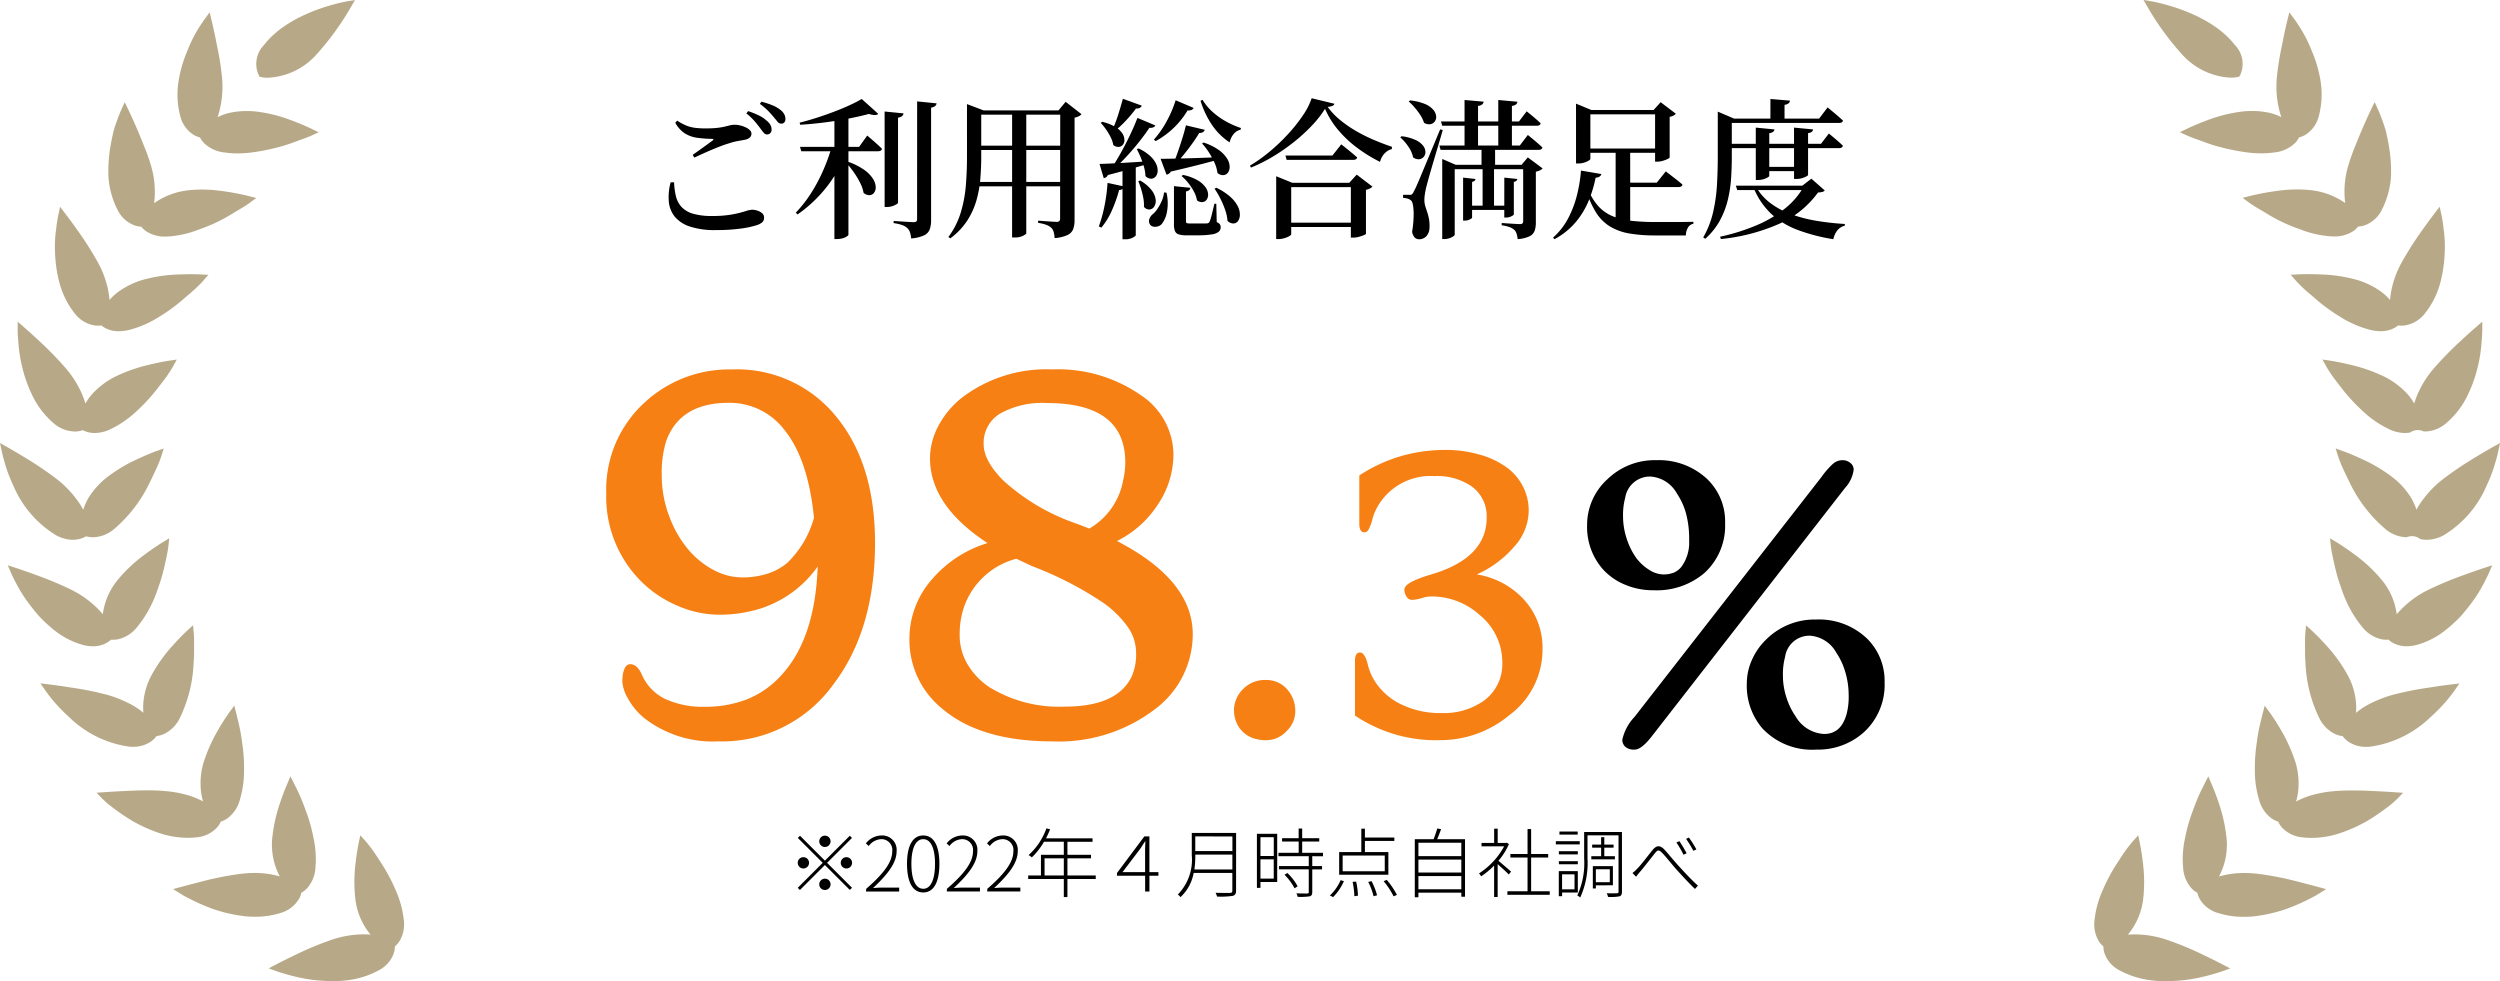
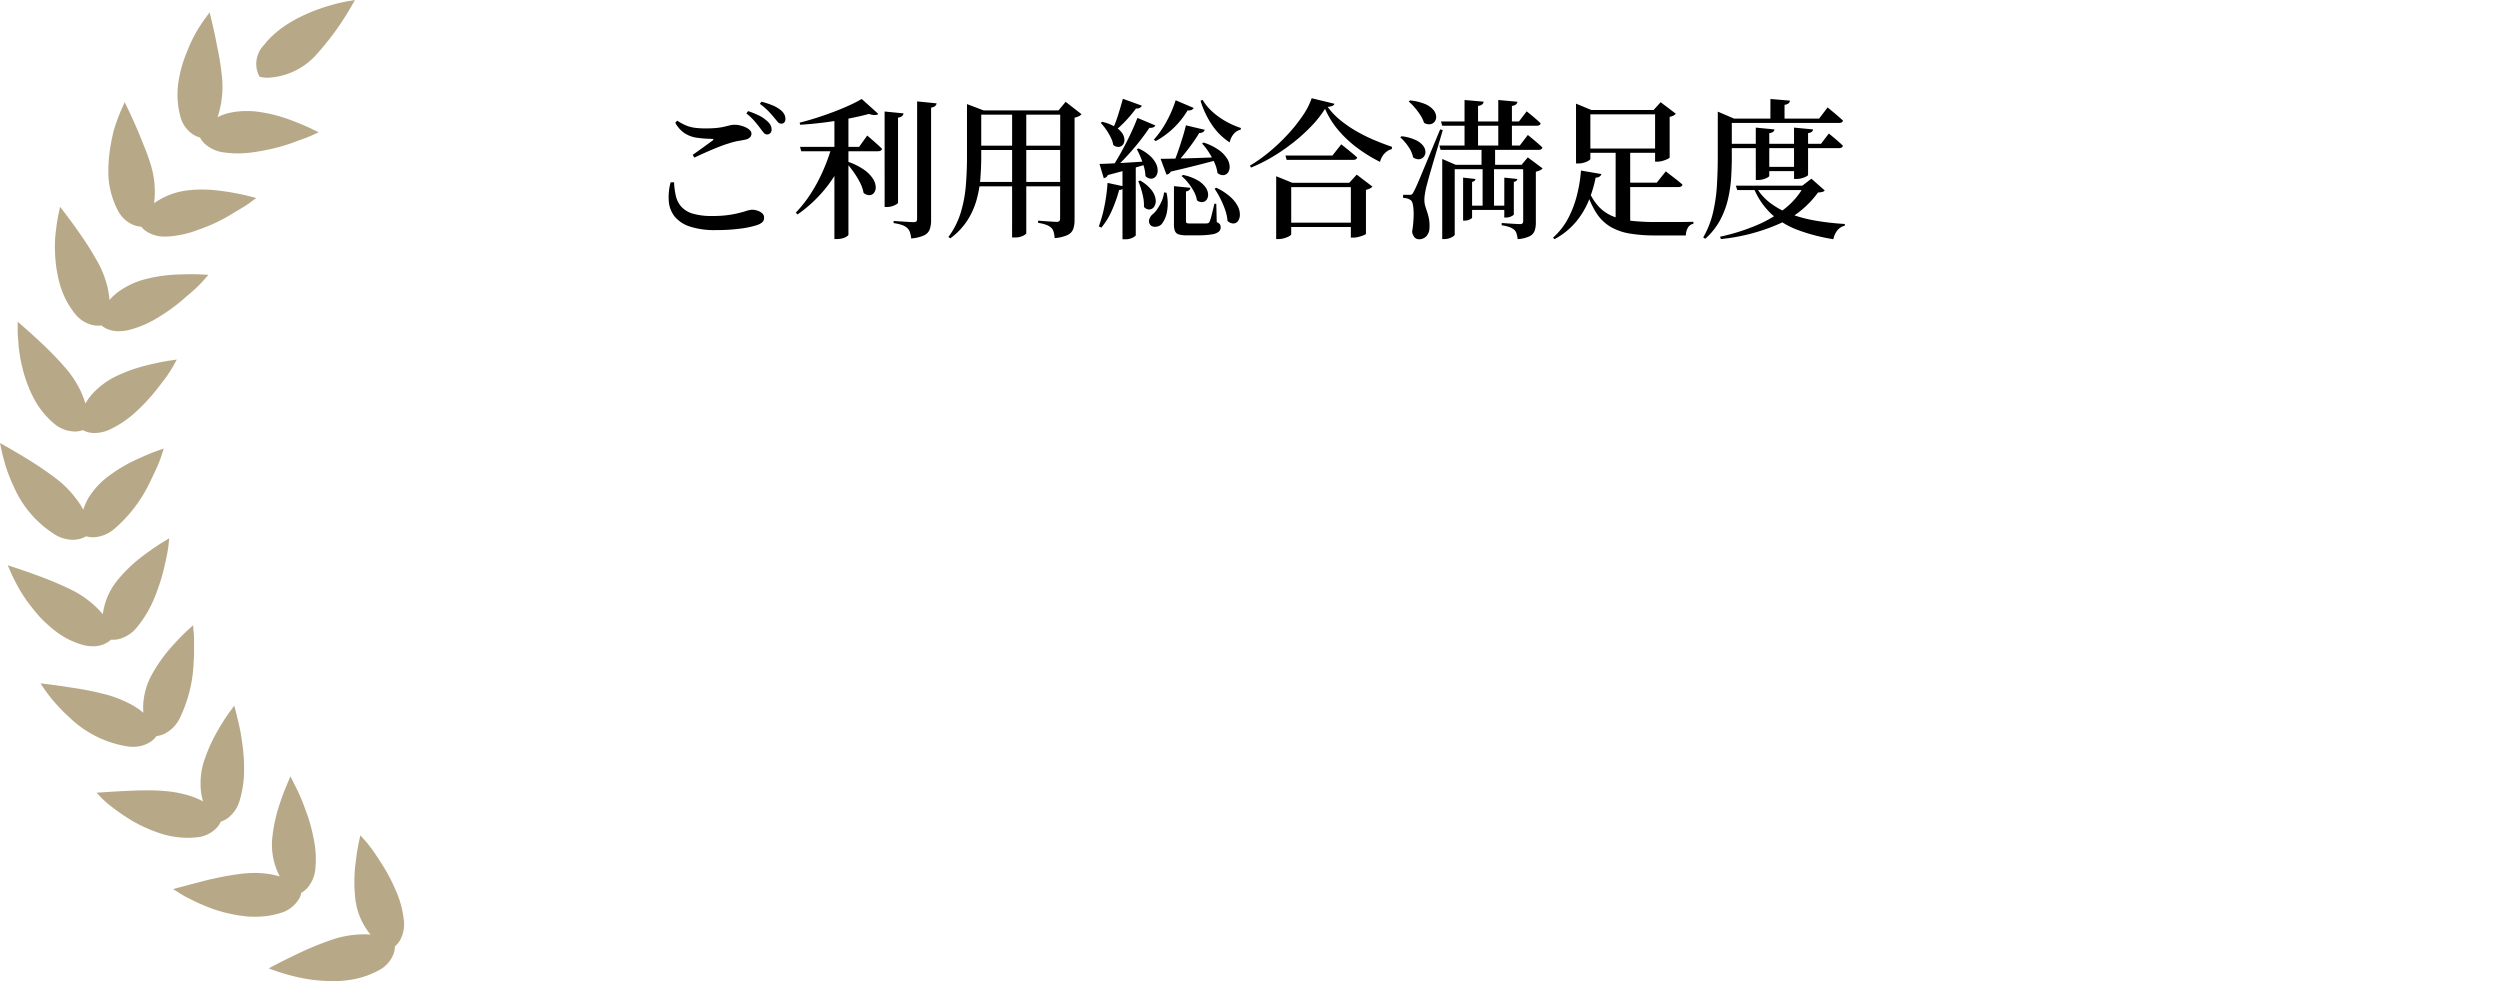
<svg xmlns="http://www.w3.org/2000/svg" width="265" height="104" viewBox="0 0 265 104">
  <g id="グループ_7822" data-name="グループ 7822" transform="translate(-681 -678)">
    <path id="パス_2806" data-name="パス 2806" d="M-50.711-9.748a.488.488,0,0,1-.352-.2q-.16-.191-.375-.486-.231-.312-.567-.71a6.258,6.258,0,0,0-.88-.832l.183-.247a8.681,8.681,0,0,1,1.159.47,3.455,3.455,0,0,1,.839.569,1.512,1.512,0,0,1,.391.471.978.978,0,0,1,.1.464.49.49,0,0,1-.137.362A.491.491,0,0,1-50.711-9.748ZM-56.144.389A8.347,8.347,0,0,1-58.866.016a3.486,3.486,0,0,1-1.606-1.047,2.942,2.942,0,0,1-.634-1.6,5.961,5.961,0,0,1,.192-2.04l.366-.008a7.507,7.507,0,0,0,.194,1.469,2.591,2.591,0,0,0,.582,1.131,2.659,2.659,0,0,0,1.2.722,6.881,6.881,0,0,0,2.051.251,11.451,11.451,0,0,0,2.156-.168A12.167,12.167,0,0,0-53-1.606a2.724,2.724,0,0,1,.721-.164,1.848,1.848,0,0,1,.553.093,1.409,1.409,0,0,1,.506.275.579.579,0,0,1,.211.457.666.666,0,0,1-.165.484,1.678,1.678,0,0,1-.616.331A9.752,9.752,0,0,1-53.52.234,19.3,19.3,0,0,1-56.144.389Zm-2.432-7.973q.525-.367,1.123-.8t.988-.72q.215-.168-.072-.176A12.366,12.366,0,0,1-58.131-9.4a3.272,3.272,0,0,1-1.291-.471,3.15,3.15,0,0,1-1-1.118l.207-.222a5.676,5.676,0,0,0,.948.514,3.7,3.7,0,0,0,.922.244,8.666,8.666,0,0,0,1.124.064,11.207,11.207,0,0,0,1.243-.056,6.486,6.486,0,0,0,.81-.137q.321-.08.562-.137a2.214,2.214,0,0,1,.506-.056,2.451,2.451,0,0,1,.563.073,3.02,3.02,0,0,1,.576.2,1.527,1.527,0,0,1,.443.3.51.51,0,0,1,.173.359q0,.517-.717.662l-.778.14a6.421,6.421,0,0,0-.934.25q-.442.128-1.046.367t-1.266.53q-.661.292-1.312.6Zm9.379-3.309a.484.484,0,0,1-.381-.2q-.164-.2-.412-.5-.239-.288-.555-.621a7.25,7.25,0,0,0-.909-.775l.167-.231a8.463,8.463,0,0,1,1.155.378,3.477,3.477,0,0,1,.818.46,1.537,1.537,0,0,1,.44.483,1.082,1.082,0,0,1,.128.509.535.535,0,0,1-.117.366A.422.422,0,0,1-49.2-10.893Zm2,2.462h6.263l.86-1.2.161.137q.161.137.406.35t.514.455q.269.241.486.466-.064.256-.432.256h-8.129Zm6.541-5.077,1.759,1.582a.562.562,0,0,1-.374.12,1.729,1.729,0,0,1-.615-.12q-.9.247-2.109.485t-2.549.413q-1.336.175-2.639.253L-47.237-11q.878-.217,1.813-.518t1.825-.638q.891-.337,1.654-.69A14.492,14.492,0,0,0-40.655-13.508Zm-3.183,5.077h1.624v.256a13.267,13.267,0,0,1-2.048,3.851,14.347,14.347,0,0,1-3.2,3.056l-.183-.191a13.275,13.275,0,0,0,1.62-2.069,17.353,17.353,0,0,0,1.284-2.41A19.77,19.77,0,0,0-43.838-8.431Zm1.7,1.566a6.975,6.975,0,0,1,1.711.846,3.512,3.512,0,0,1,.939.933,1.808,1.808,0,0,1,.313.862.992.992,0,0,1-.161.641.623.623,0,0,1-.477.272.956.956,0,0,1-.645-.243,3.968,3.968,0,0,0-.391-1.116,8.916,8.916,0,0,0-.686-1.123,10.2,10.2,0,0,0-.771-.96Zm.073-5.2V.888q0,.048-.153.161a1.52,1.52,0,0,1-.428.2,2.109,2.109,0,0,1-.647.089h-.259V-11.619Zm3.835-.116,2.006.2a.491.491,0,0,1-.152.284.761.761,0,0,1-.432.164v9.014q0,.072-.178.181a2.05,2.05,0,0,1-.44.193,1.743,1.743,0,0,1-.537.085h-.266Zm3.448-1.072,2.063.209a.463.463,0,0,1-.16.288.8.8,0,0,1-.424.16V-.659a2.961,2.961,0,0,1-.137.951,1.157,1.157,0,0,1-.584.644,3.9,3.9,0,0,1-1.389.337,3.3,3.3,0,0,0-.124-.63A1.1,1.1,0,0,0-35.81.192a1.583,1.583,0,0,0-.528-.323,4.409,4.409,0,0,0-.937-.218V-.58L-37-.56q.272.02.652.044l.716.044q.336.02.464.02a.449.449,0,0,0,.3-.076.335.335,0,0,0,.08-.251Zm5.284.955v-.668l1.761.668h-.25v4.905q0,1.1-.088,2.257a12.142,12.142,0,0,1-.4,2.3,8.086,8.086,0,0,1-.976,2.188,7.282,7.282,0,0,1-1.812,1.912l-.207-.143a8.438,8.438,0,0,0,1.314-2.6,13.74,13.74,0,0,0,.539-2.885q.119-1.5.119-3.016Zm.841,3.736h9.616V-8.1h-9.616Zm0-3.736h9.725v.456h-9.725Zm-.07,7.585h9.686v.464h-9.686Zm9.113-7.585H-19.8l.758-.91,1.681,1.312a.864.864,0,0,1-.276.212,1.717,1.717,0,0,1-.459.156V-.675a2.855,2.855,0,0,1-.137.935A1.16,1.16,0,0,1-18.816.9a3.938,3.938,0,0,1-1.393.338,3,3,0,0,0-.1-.638A1.021,1.021,0,0,0-20.56.151a1.57,1.57,0,0,0-.5-.306,4.026,4.026,0,0,0-.9-.218V-.612l.252.02q.252.02.6.044l.667.044q.316.02.435.02a.389.389,0,0,0,.3-.088.394.394,0,0,0,.076-.263Zm-5.1.082h1.5V.727q0,.08-.327.262a1.912,1.912,0,0,1-.917.181h-.259ZM-7.38-13.372l1.909.814a.478.478,0,0,1-.22.208.731.731,0,0,1-.42.048A8.889,8.889,0,0,1-7.66-10.376,8.774,8.774,0,0,1-9.5-9.043l-.191-.16A9.853,9.853,0,0,0-8.4-11.024,12.427,12.427,0,0,0-7.38-13.372Zm1.087,2.656,2,.476a.445.445,0,0,1-.18.236.706.706,0,0,1-.412.1q-.281.479-.683,1.046T-6.429-7.72q-.458.571-.908,1.058h-.286q.247-.575.494-1.291t.47-1.435Q-6.436-10.108-6.292-10.716ZM-8.978-7.167q.553,0,1.514-.019t2.174-.059q1.213-.039,2.5-.095l.016.239q-.878.242-2.133.564T-7.9-5.812a.535.535,0,0,1-.192.22.836.836,0,0,1-.257.108Zm4.563-1.724A6.01,6.01,0,0,1-2.806-8.1a3.255,3.255,0,0,1,.87.9,1.721,1.721,0,0,1,.279.846,1.028,1.028,0,0,1-.171.638.663.663,0,0,1-.476.28.9.9,0,0,1-.645-.23,3.8,3.8,0,0,0-.319-1.1,8.053,8.053,0,0,0-.6-1.1,6.7,6.7,0,0,0-.714-.925Zm-.116-4.53a5.5,5.5,0,0,0,1.071,1.288,7.79,7.79,0,0,0,1.44,1.02,8.729,8.729,0,0,0,1.556.681l-.024.176a1.355,1.355,0,0,0-.73.441,2.1,2.1,0,0,0-.439.91A6.67,6.67,0,0,1-3.5-10.715a9.656,9.656,0,0,1-1.242-2.6Zm-3.03,9.153,1.747.176q-.048.313-.472.385V-.554a.223.223,0,0,0,.068.192.769.769,0,0,0,.354.048h1.49q.234,0,.33-.008A.3.3,0,0,0-3.78-.514a4.11,4.11,0,0,0,.221-.711q.133-.535.286-1.176h.2L-3.026-.45a.7.7,0,0,1,.338.234.6.6,0,0,1,.08.323.6.6,0,0,1-.2.448,1.459,1.459,0,0,1-.721.287,8.588,8.588,0,0,1-1.479.1H-6.2a2.7,2.7,0,0,1-.867-.1A.618.618,0,0,1-7.461.475a1.924,1.924,0,0,1-.1-.689ZM-8.615-3.6l.263.024A4.979,4.979,0,0,1-8.3-1.551,2.949,2.949,0,0,1-8.843-.27a.837.837,0,0,1-.414.264.979.979,0,0,1-.5.026.557.557,0,0,1-.37-.264.676.676,0,0,1-.028-.58,1.137,1.137,0,0,1,.383-.5,2.821,2.821,0,0,0,.48-.57,5.212,5.212,0,0,0,.444-.821A2.865,2.865,0,0,0-8.615-3.6Zm5.543-.5a6.164,6.164,0,0,1,1.5.979,3.442,3.442,0,0,1,.785,1,1.921,1.921,0,0,1,.214.9,1.133,1.133,0,0,1-.2.653.616.616,0,0,1-.488.256.9.9,0,0,1-.624-.278,4.511,4.511,0,0,0-.254-1.179,9.637,9.637,0,0,0-.513-1.2A9.924,9.924,0,0,0-3.255-4Zm-9.943-2.167,1.406-.105V.937q0,.072-.311.249a1.726,1.726,0,0,1-.852.177h-.243Zm.042-7.261,2,.725a.462.462,0,0,1-.2.232.722.722,0,0,1-.412.072,13.958,13.958,0,0,1-1.1,1.317,10.3,10.3,0,0,1-1.18,1.085l-.224-.128a13.52,13.52,0,0,0,.585-1.516Q-13.213-12.652-12.974-13.532Zm1.543,2.026,1.9.8a.459.459,0,0,1-.22.2.734.734,0,0,1-.412.044q-.425.648-1.043,1.433T-12.53-7.471a19.619,19.619,0,0,1-1.446,1.428h-.294q.528-.769,1.064-1.73t1-1.938Q-11.742-10.689-11.431-11.505Zm-4.021,4.878q.464-.008,1.281-.048t1.838-.1q1.021-.064,2.1-.135l.016.239q-.743.234-1.827.54t-2.533.686a.464.464,0,0,1-.18.232.855.855,0,0,1-.245.1Zm.287-4.464a4.954,4.954,0,0,1,1.393.548,2.242,2.242,0,0,1,.738.681,1.324,1.324,0,0,1,.223.678.784.784,0,0,1-.167.526.619.619,0,0,1-.44.228.855.855,0,0,1-.576-.2,2.858,2.858,0,0,0-.279-.83,6.789,6.789,0,0,0-.49-.825,5.532,5.532,0,0,0-.562-.694Zm3.858,2.824a4.694,4.694,0,0,1,1.266.84,2.648,2.648,0,0,1,.622.87,1.536,1.536,0,0,1,.123.766.9.9,0,0,1-.243.542.623.623,0,0,1-.476.188.9.9,0,0,1-.568-.275,4.177,4.177,0,0,0-.159-.985,8.715,8.715,0,0,0-.346-1,8.867,8.867,0,0,0-.41-.865Zm.162,3.4A4.078,4.078,0,0,1-9.924-3.833,2.025,2.025,0,0,1-9.5-2.85a1.135,1.135,0,0,1-.146.736.659.659,0,0,1-.488.32.738.738,0,0,1-.608-.278,3.965,3.965,0,0,0-.067-.943,8.511,8.511,0,0,0-.234-.95,8.157,8.157,0,0,0-.3-.83Zm-3.454.251,1.779.385a.412.412,0,0,1-.168.252.72.72,0,0,1-.384.116,14.757,14.757,0,0,1-.787,2.206A7.451,7.451,0,0,1-15.26.13l-.264-.136a14.2,14.2,0,0,0,.595-2.141A18.012,18.012,0,0,0-14.6-4.616Zm8-.844A5.23,5.23,0,0,1-5.071-4.9a2.691,2.691,0,0,1,.842.729,1.436,1.436,0,0,1,.287.734.921.921,0,0,1-.139.582.626.626,0,0,1-.44.277.818.818,0,0,1-.6-.19A3.01,3.01,0,0,0-5.448-3.7a5.678,5.678,0,0,0-.6-.909,4.987,4.987,0,0,0-.706-.729Zm9.875.831v-.694l1.7.694h7.285v.464H4.868v5q0,.073-.2.19a2.438,2.438,0,0,1-.51.214,2.151,2.151,0,0,1-.643.1H3.275Zm7.915,0h-.168l.79-.863L13.479-4.22a.888.888,0,0,1-.256.192,1.619,1.619,0,0,1-.432.152V.785q0,.048-.23.145a4.058,4.058,0,0,1-.538.177,2.273,2.273,0,0,1-.574.081H11.19ZM3.857-.4h8.395V.065H3.857Zm.4-7.116H9.239L10.173-8.7l.169.133q.169.133.435.346t.555.455q.29.241.531.458-.064.256-.441.256H4.385Zm4.2-4.954a11.475,11.475,0,0,1-1.413,1.8,18.311,18.311,0,0,1-1.9,1.732,20.418,20.418,0,0,1-2.2,1.527A17.371,17.371,0,0,1,.6-6.232l-.1-.215A15.725,15.725,0,0,0,2.558-7.909a19.957,19.957,0,0,0,1.95-1.849,16.916,16.916,0,0,0,1.581-1.981,7.532,7.532,0,0,0,.949-1.848L9.455-13a.375.375,0,0,1-.213.221,1.644,1.644,0,0,1-.51.108,7.421,7.421,0,0,0,1.3,1.373,12.5,12.5,0,0,0,1.665,1.159,16.834,16.834,0,0,0,1.887.95q.983.42,1.965.753l-.015.24a1.479,1.479,0,0,0-.594.3,1.862,1.862,0,0,0-.427.494,1.958,1.958,0,0,0-.229.562A15.711,15.711,0,0,1,11.889-8.31,12.073,12.073,0,0,1,9.865-10.2,9.065,9.065,0,0,1,8.453-12.469ZM17.42-3.346a.471.471,0,0,0,.229-.044.742.742,0,0,0,.2-.284q.088-.168.168-.328t.228-.5q.148-.336.424-1l.755-1.815q.479-1.151,1.231-2.966l.279.064q-.159.56-.37,1.267T20.132-7.5q-.219.739-.417,1.418t-.338,1.191q-.139.512-.2.752-.087.369-.143.745a3.89,3.89,0,0,0-.048.673,2.2,2.2,0,0,0,.1.593q.089.288.2.616a5.8,5.8,0,0,1,.186.724,3.923,3.923,0,0,1,.053.917,1.341,1.341,0,0,1-.323.9,1.044,1.044,0,0,1-.806.333.621.621,0,0,1-.447-.2,1.074,1.074,0,0,1-.263-.613,11.636,11.636,0,0,0,.157-1.55,6.616,6.616,0,0,0-.056-1.195q-.076-.477-.26-.589a1.034,1.034,0,0,0-.352-.172,2.259,2.259,0,0,0-.448-.068v-.327h.7Zm.044-10.008a5.474,5.474,0,0,1,1.59.38,2.307,2.307,0,0,1,.878.614,1.258,1.258,0,0,1,.3.675.8.8,0,0,1-.147.563.737.737,0,0,1-.472.289.993.993,0,0,1-.669-.154,3.173,3.173,0,0,0-.391-.818,7.513,7.513,0,0,0-.594-.794,5.805,5.805,0,0,0-.634-.642Zm-.9,3.795a4.766,4.766,0,0,1,1.489.4,2.148,2.148,0,0,1,.8.607,1.118,1.118,0,0,1,.242.647.781.781,0,0,1-.184.534.725.725,0,0,1-.481.252.95.95,0,0,1-.641-.2,3.067,3.067,0,0,0-.516-1.156,5.094,5.094,0,0,0-.844-.964Zm4.183-1.568h8.264L29.83-12.2l.257.209q.257.209.6.5t.626.566q-.064.256-.432.256H20.875Zm-.17,2.551H29.1l.852-1.118.157.129.4.33q.241.2.506.43t.482.438q-.064.256-.432.256H20.7ZM23.653-2.2h4.115v.456H23.653Zm-.411-11.2,2.022.177a.435.435,0,0,1-.148.288.817.817,0,0,1-.444.16v4.505h-1.43Zm3.575,0,2.03.185a.429.429,0,0,1-.148.28.8.8,0,0,1-.436.16v4.505H26.818Zm2.638,6.864h-.168l.661-.781,1.568,1.167a.784.784,0,0,1-.268.2A1.641,1.641,0,0,1,30.8-5.8V-.391a2.594,2.594,0,0,1-.125.845,1.076,1.076,0,0,1-.536.587,3.405,3.405,0,0,1-1.264.305,3.532,3.532,0,0,0-.116-.569.933.933,0,0,0-.245-.415A1.684,1.684,0,0,0,28.03.081a3.968,3.968,0,0,0-.85-.2V-.36l.253.016.6.04q.345.024.653.04t.429.016a.372.372,0,0,0,.272-.076.347.347,0,0,0,.072-.244ZM23.089-5.172l1.316.144a.345.345,0,0,1-.1.188.468.468,0,0,1-.264.116V-.935q0,.08-.253.2a1.166,1.166,0,0,1-.5.12h-.2Zm4.368,0,1.381.144a.331.331,0,0,1-.1.192.5.5,0,0,1-.272.112v3.439q0,.088-.27.217a1.254,1.254,0,0,1-.543.128h-.2Zm-6.58-1.358v-.62l1.428.62h7.567v.464H22.2V.88q0,.065-.166.178a1.717,1.717,0,0,1-.416.2,1.651,1.651,0,0,1-.533.085h-.209Zm4.164-1.918H26.48v2.182l-.275.016.161.016v4.246h-1.21V-6.233l.169-.016-.283-.016Zm10.017-3.889v-.677l1.633.677h7.545v.456H36.579v4.726q0,.073-.194.19a2.175,2.175,0,0,1-.485.206,2.065,2.065,0,0,1-.607.089h-.234Zm4.2,4.078H40.8V-.013l-1.544-.42Zm.768,3.624h3.589l.958-1.2.177.137.455.35q.278.213.584.454t.555.466q-.056.256-.448.256H40.024Zm-3.66.755a5.849,5.849,0,0,0,1.087,1.767,4.278,4.278,0,0,0,1.491,1.033,7.278,7.278,0,0,0,1.991.487,23.4,23.4,0,0,0,2.6.128h1.948q.58,0,1.113-.008L47.5-.489v.207a.855.855,0,0,0-.588.429,1.646,1.646,0,0,0-.209.809H43.439a15.969,15.969,0,0,1-2.684-.2A5.99,5.99,0,0,1,38.725.047a4.6,4.6,0,0,1-1.49-1.437,9.052,9.052,0,0,1-1.069-2.386Zm-.78-2.041,2.16.37a.451.451,0,0,1-.188.264.809.809,0,0,1-.421.12,13.135,13.135,0,0,1-.72,2.405A8.7,8.7,0,0,1,35.048-.48a7.7,7.7,0,0,1-2.275,1.835l-.151-.168A7.227,7.227,0,0,0,34.262-.927a11.152,11.152,0,0,0,.925-2.5A15.615,15.615,0,0,0,35.584-5.92Zm7.853-6.416h-.16l.75-.83,1.61,1.224a.745.745,0,0,1-.24.188,1.427,1.427,0,0,1-.416.14v4.306q0,.056-.222.165a3.162,3.162,0,0,1-.517.194,2.012,2.012,0,0,1-.554.085h-.251ZM35.724-8.258h8.4V-7.8h-8.4ZM54.073-4.32a5.654,5.654,0,0,0,1.526,1.8,8.35,8.35,0,0,0,2.19,1.2,14.752,14.752,0,0,0,2.7.716,27.889,27.889,0,0,0,3.066.345l-.008.184a1.439,1.439,0,0,0-.787.494,2.184,2.184,0,0,0-.423.938A19.686,19.686,0,0,1,58.59.388a8.575,8.575,0,0,1-2.842-1.725,7.8,7.8,0,0,1-1.89-2.824Zm5.174,0h-.2l.958-.74,1.418,1.247a.5.5,0,0,1-.244.156,2.176,2.176,0,0,1-.468.06A10.138,10.138,0,0,1,56.6-.278,20.291,20.291,0,0,1,50.416,1.34l-.088-.247a21.723,21.723,0,0,0,3.833-1.2,12.77,12.77,0,0,0,3.057-1.8A7.856,7.856,0,0,0,59.247-4.32ZM52-4.32h8.313v.464H52.147Zm2.112-6.154,1.982.193a.376.376,0,0,1-.136.248.857.857,0,0,1-.416.152v4.528q0,.064-.182.169A2.012,2.012,0,0,1,54.911-5a2,2,0,0,1-.545.077h-.25Zm4.054,0,2.022.193a.382.382,0,0,1-.132.248.77.77,0,0,1-.4.144v4.424q0,.064-.186.169A2.182,2.182,0,0,1,59-5.112a2.089,2.089,0,0,1-.574.08H58.17ZM54.51-6.315h4.752v.456H54.51ZM51.23-8.76h9.8l.827-1.086.257.209q.257.209.606.51t.63.574q-.064.256-.432.256H51.358Zm4.436-4.748,2.071.176a.435.435,0,0,1-.144.28.78.78,0,0,1-.432.16v1.753h-1.5Zm-4.958,2.083H60.826l.9-1.19.165.137.422.35q.257.213.534.454t.51.458q-.056.248-.432.248H50.707Zm-.623,0v-.742l1.737.742h-.25v4.066q0,1.017-.068,2.158a13.989,13.989,0,0,1-.334,2.3,9.048,9.048,0,0,1-.841,2.236,7.206,7.206,0,0,1-1.573,1.975l-.215-.143a9.759,9.759,0,0,0,1.049-2.681A17.3,17.3,0,0,0,50-4.429q.084-1.489.084-2.921Z" transform="translate(813 702)" />
-     <path id="パス_2809" data-name="パス 2809" d="M-45.612-1.807a7.035,7.035,0,0,1-1.831-2.161,4.262,4.262,0,0,1-.586-1.7,5.337,5.337,0,0,1,.049-.842,2.617,2.617,0,0,1,.146-.525q.22-.562.635-.562.732,0,1.221,1.074a5.11,5.11,0,0,0,2.515,2.625,9.587,9.587,0,0,0,4.163.818,12.189,12.189,0,0,0,4.48-.793,9.82,9.82,0,0,0,3.662-2.576q3.564-3.882,3.833-11.5a11.856,11.856,0,0,1-7.007,4.712,14.139,14.139,0,0,1-3.552.391,10.975,10.975,0,0,1-4.285-.94,12.182,12.182,0,0,1-3.906-2.625,12.645,12.645,0,0,1-3.662-9.253A12.507,12.507,0,0,1-45.709-35.3a13.215,13.215,0,0,1,9.3-3.54A13.525,13.525,0,0,1-25.3-33.765q4.053,5,4.053,13.306,0,9.229-4.443,15.039A14.512,14.512,0,0,1-37.848.586,11.834,11.834,0,0,1-45.612-1.807ZM-41-19.7a9.087,9.087,0,0,0,2.722,2.161,6.489,6.489,0,0,0,2.942.745,8.658,8.658,0,0,0,2.673-.391,6.275,6.275,0,0,0,2.136-1.172,10.54,10.54,0,0,0,2.808-4.761q-.61-6.177-3.125-9.3A7.284,7.284,0,0,0-36.774-35.3q-5.1,0-6.592,4a11.178,11.178,0,0,0-.488,3.662,12.162,12.162,0,0,0,.806,4.395A11.843,11.843,0,0,0-41-19.7Zm45.4-.952q8.032,4.15,8.032,9.888a9.917,9.917,0,0,1-4,7.935A16.784,16.784,0,0,1-2.435.586q-7.617,0-11.694-3.467A9.37,9.37,0,0,1-17.6-10.327a9.506,9.506,0,0,1,2.441-6.323A12.532,12.532,0,0,1-9.32-20.435q-6.1-3.979-6.1-9.009a7.345,7.345,0,0,1,.854-3.345,9.459,9.459,0,0,1,2.49-3.027,14.753,14.753,0,0,1,9.595-3.027,15.347,15.347,0,0,1,9.448,2.759,7.6,7.6,0,0,1,3.418,6.25,9.574,9.574,0,0,1-1.709,5.4A10.943,10.943,0,0,1,4.4-20.654Zm.879-8.325q0-6.3-8.3-6.3A9.175,9.175,0,0,0-8-34.155a3.614,3.614,0,0,0-1.733,3.223q0,1.782,2.1,3.882A22.254,22.254,0,0,0,.2-22.461l1.27.488A7.451,7.451,0,0,0,5.06-27.124,8.461,8.461,0,0,0,5.28-28.979ZM-11.81-13.672a8.979,8.979,0,0,0-.464,2.991,6,6,0,0,0,.83,3.088A7.535,7.535,0,0,0-9.149-5.176,14.107,14.107,0,0,0-1.117-3.1Q4.3-3.1,5.89-6.152a5.7,5.7,0,0,0,.537-2.612,4.828,4.828,0,0,0-.964-2.893,11.02,11.02,0,0,0-2.527-2.454,36.972,36.972,0,0,0-7.544-3.882l-1.66-.781A8.028,8.028,0,0,0-11.81-13.672ZM17.582-.59a3.015,3.015,0,0,1-.59-1.009,3.424,3.424,0,0,1-.19-1.124,3.091,3.091,0,0,1,.238-1.162,3.116,3.116,0,0,1,.7-1.047,3.188,3.188,0,0,1,2.4-.99,2.93,2.93,0,0,1,2.38,1.085,3.434,3.434,0,0,1,.781,2.247,2.879,2.879,0,0,1-.876,2.038,2.934,2.934,0,0,1-2.1,1.009,4.046,4.046,0,0,1-1.723-.3A3.137,3.137,0,0,1,17.582-.59ZM38.691.457a15.369,15.369,0,0,1-9.064-2.609v-5.77q0-.914.524-.914t.838,1.285a5.836,5.836,0,0,0,1.124,2.295,6.855,6.855,0,0,0,1.876,1.638,9.364,9.364,0,0,0,4.837,1.2,7.31,7.31,0,0,0,4.418-1.276,4.782,4.782,0,0,0,2-4.056,6.456,6.456,0,0,0-2.38-5.046,7.6,7.6,0,0,0-5.142-1.98,3.254,3.254,0,0,0-.819.114,4.976,4.976,0,0,1-1.152.248.732.732,0,0,1-.457-.114.954.954,0,0,1-.238-.286,1.3,1.3,0,0,1-.19-.7q0-.762,2.856-1.6,5.865-1.733,5.865-6.018a3.893,3.893,0,0,0-1.542-3.275,6.389,6.389,0,0,0-3.98-1.124,6.472,6.472,0,0,0-5.637,2.609,5.828,5.828,0,0,0-.933,1.876,4.845,4.845,0,0,1-.448,1.219.507.507,0,0,1-.409.257q-.552,0-.552-.933v-5.1a16.332,16.332,0,0,1,6.532-2.514,17.4,17.4,0,0,1,2.771-.19,12.663,12.663,0,0,1,3.3.457,8.954,8.954,0,0,1,2.875,1.295,5.633,5.633,0,0,1,2.476,4.837,5.742,5.742,0,0,1-1.562,3.694,11.213,11.213,0,0,1-3.942,2.914,8.589,8.589,0,0,1,4.932,2.59,7.523,7.523,0,0,1,2.038,5.351A8.623,8.623,0,0,1,45.985-2.19,11.421,11.421,0,0,1,38.691.457Z" transform="translate(795 756)" fill="#f68014" />
-     <path id="パス_2808" data-name="パス 2808" d="M-10.721.457a1.4,1.4,0,0,1-1-.3,1,1,0,0,1-.314-.743A5.1,5.1,0,0,1-10.74-3.009L9.1-28.469a8.245,8.245,0,0,1,1.181-1.352,1.536,1.536,0,0,1,1-.4,1.281,1.281,0,0,1,.866.3.892.892,0,0,1,.343.7,3.525,3.525,0,0,1-.914,1.942L-8.95-.9Q-10.017.457-10.721.457ZM-8.7-16.434a7.581,7.581,0,0,1-3.161-.638A6.464,6.464,0,0,1-14.13-18.7a6.782,6.782,0,0,1-1.638-4.608,6.547,6.547,0,0,1,2.133-4.875,7.2,7.2,0,0,1,5.2-2.038A7.492,7.492,0,0,1-3.1-28.279a6.224,6.224,0,0,1,1.961,4.742,6.772,6.772,0,0,1-2.171,5.256A7.759,7.759,0,0,1-8.7-16.434ZM-10.588-19.9a5.021,5.021,0,0,0,1.419,1.314,2.868,2.868,0,0,0,1.457.476,3,3,0,0,0,1.133-.19,2.044,2.044,0,0,0,.828-.647,4.331,4.331,0,0,0,.8-2.761A10.408,10.408,0,0,0-5.3-24.642a7.191,7.191,0,0,0-.943-2.038A3.457,3.457,0,0,0-9.1-28.488a2.655,2.655,0,0,0-2.628,2.247,6.982,6.982,0,0,0-.229,1.961,7.534,7.534,0,0,0,.381,2.361A7.48,7.48,0,0,0-10.588-19.9ZM1.162-6.551a6.134,6.134,0,0,1,.562-2.542,6.808,6.808,0,0,1,1.552-2.18A7.275,7.275,0,0,1,8.493-13.33a7.367,7.367,0,0,1,5.332,1.942,6.27,6.27,0,0,1,1.942,4.723A6.809,6.809,0,0,1,13.6-1.409,7.261,7.261,0,0,1,8.531.457,7.2,7.2,0,0,1,2.78-1.828,6.949,6.949,0,0,1,1.162-6.551ZM5.218-9.369A7.149,7.149,0,0,0,4.989-7.4,7.505,7.505,0,0,0,5.37-5.046a7.48,7.48,0,0,0,.99,2.019A3.683,3.683,0,0,0,9.369-1.2q1.771,0,2.361-2.076a7.072,7.072,0,0,0,.229-2.009,8.609,8.609,0,0,0-.352-2.457,7.172,7.172,0,0,0-.943-2.047,3.474,3.474,0,0,0-2.837-1.828A2.609,2.609,0,0,0,5.218-9.369Z" transform="translate(865 757)" />
-     <path id="パス_2807" data-name="パス 2807" d="M-43.96-5.32a.6.6,0,0,0-.6-.6.6.6,0,0,0-.6.6.6.6,0,0,0,.6.6A.6.6,0,0,0-43.96-5.32Zm-3.24-.592-.232.232,2.64,2.64L-47.44-.392l.232.232,2.648-2.648,2.64,2.64.232-.232-2.64-2.64,2.64-2.64-.232-.232-2.64,2.64Zm.36,2.272a.6.6,0,0,0-.6.6.6.6,0,0,0,.6.6.6.6,0,0,0,.6-.6A.6.6,0,0,0-46.84-3.64Zm4.56,1.2a.6.6,0,0,0,.6-.6.6.6,0,0,0-.6-.6.6.6,0,0,0-.6.6A.6.6,0,0,0-42.28-2.44ZM-45.16-.76a.6.6,0,0,0,.6.6.6.6,0,0,0,.6-.6.6.6,0,0,0-.6-.6A.6.6,0,0,0-45.16-.76ZM-40.2,0h3.512V-.416H-38.5c-.3,0-.64.024-.96.048,1.552-1.448,2.5-2.672,2.5-3.9a1.528,1.528,0,0,0-1.616-1.672,2.144,2.144,0,0,0-1.64.84l.3.28a1.737,1.737,0,0,1,1.3-.728,1.146,1.146,0,0,1,1.192,1.3c0,1.056-.784,2.256-2.76,3.96Zm6.064.1c1.056,0,1.712-.992,1.712-3.04,0-2.024-.656-3-1.712-3s-1.72.976-1.72,3C-35.856-.888-35.2.1-34.136.1Zm0-.392c-.76,0-1.256-.88-1.256-2.648,0-1.736.5-2.608,1.256-2.608s1.248.872,1.248,2.608C-32.888-1.168-33.384-.288-34.136-.288Zm2.5.288h3.512V-.416h-1.816c-.3,0-.64.024-.96.048,1.552-1.448,2.5-2.672,2.5-3.9a1.528,1.528,0,0,0-1.616-1.672,2.144,2.144,0,0,0-1.64.84l.3.28a1.737,1.737,0,0,1,1.3-.728,1.146,1.146,0,0,1,1.192,1.3c0,1.056-.784,2.256-2.76,3.96Zm4.28,0h3.512V-.416h-1.816c-.3,0-.64.024-.96.048,1.552-1.448,2.5-2.672,2.5-3.9a1.528,1.528,0,0,0-1.616-1.672,2.144,2.144,0,0,0-1.64.84l.3.28a1.737,1.737,0,0,1,1.3-.728,1.146,1.146,0,0,1,1.192,1.3c0,1.056-.784,2.256-2.76,3.96Zm6.08-1.7V-3.52h2.04V-1.7Zm5.424,0h-3V-3.52h2.5v-.368h-2.5V-5.272h2.664V-5.64H-21.12c.152-.3.3-.624.432-.952l-.392-.1a7,7,0,0,1-1.888,2.832,2.359,2.359,0,0,1,.344.24,7.467,7.467,0,0,0,1.288-1.656h2.1v1.384h-2.424V-1.7h-1.352v.376h3.776V.592h.384v-1.92h3Zm2.84-.352,1.792-2.36c.208-.28.376-.576.6-.9h.032c-.016.376-.032.664-.032.96v2.3Zm3.8,0h-.952V-5.84H-10.7l-2.9,3.88v.288h2.984V0h.456V-1.672h.952Zm3.816-.28a10.362,10.362,0,0,0,.1-1.528v-.048h3.928v1.576Zm4.032-3.5v1.552H-5.3V-5.84Zm.392-.376h-4.7v2.352A5.283,5.283,0,0,1-7.152.32a1.036,1.036,0,0,1,.28.28,4.6,4.6,0,0,0,1.4-2.568h4.1V-.1c0,.184-.064.24-.248.248S-2.432.152-3.152.136a1.814,1.814,0,0,1,.16.4A8.589,8.589,0,0,0-1.336.464c.256-.072.36-.216.36-.56Zm3.992.456v1.992H1.608V-5.76ZM1.608-1.368v-2.04H3.016v2.04ZM3.384-6.12H1.232V-.384h.376v-.624H3.384ZM4.16-1.776A5.925,5.925,0,0,1,5.224-.336l.328-.216A5.817,5.817,0,0,0,4.464-1.96Zm4.08-1.96V-4.1H6.032V-5.3H7.84v-.352H6.032V-6.672H5.656v1.024H3.9V-5.3h1.76v1.2H3.52v.36H6.728V-2.7H3.576v.352H6.728v2.4c0,.112-.032.152-.176.16-.128,0-.584,0-1.136-.016a1.4,1.4,0,0,1,.136.368A6.524,6.524,0,0,0,6.824.512C7.032.448,7.1.32,7.1.056v-2.4H8.136V-2.7H7.1v-1.04Zm6.544,1.592H10.32V-3.816h4.464Zm.384-2.04H12.68V-5.36H15.8v-.36H12.68v-.944H12.3v2.48H9.952v2.408h5.216ZM9.312.592A5.707,5.707,0,0,0,10.456-1.1l-.352-.1A4.93,4.93,0,0,1,8.968.424Zm2.064-1.616A7.987,7.987,0,0,1,11.56.5L11.944.44a7.983,7.983,0,0,0-.192-1.488Zm1.656.008A7.31,7.31,0,0,1,13.6.5l.368-.1a7.059,7.059,0,0,0-.584-1.5Zm1.632-.08A8.1,8.1,0,0,1,15.72.512L16.072.36A8.3,8.3,0,0,0,15-1.232Zm3.688.856v-1.4H22.9v1.4ZM22.9-3.384v1.376H18.352V-3.384Zm0-1.784v1.416H18.352V-5.168Zm-2.56-.376c.136-.312.288-.712.416-1.064l-.408-.072c-.088.32-.248.784-.384,1.136H17.968V.608h.384V.12H22.9V.552h.392v-6.1Zm7.832,3.432c-.208-.184-.992-.864-1.336-1.144a7.215,7.215,0,0,0,1.112-1.768l-.232-.152-.072.024h-.888V-6.664h-.376v1.512H25.04v.36h2.4A7.824,7.824,0,0,1,24.776-1.92,1.557,1.557,0,0,1,25-1.608a8.34,8.34,0,0,0,1.376-1.144V.584h.376V-2.9c.384.336.96.864,1.184,1.1ZM30.3-.024V-3.6h1.808v-.376H30.3v-2.64H29.92v2.64H28.1V-3.6H29.92V-.024H27.784V.352h4.488V-.024ZM35.232-6.36H33.3v.328h1.936Zm.224,1.024H32.92v.344h2.536Zm-.208,1.064H33.24v.336h2.008ZM33.24-2.888h2.008v-.328H33.24ZM34.9-1.824V-.232h-1.32V-1.824ZM35.248.112V-2.16H33.232V.5h.352V.112ZM36.68-3.744v.336h2.5v-.336H38.056v-.9h.984v-.328h-.984v-.784H37.72v.784h-.952v.328h.952v.9ZM38.64-2.36V-.984H37.16V-2.36Zm.328,1.7V-2.688H36.84V-.32h.32V-.656Zm.96-5.648H35.92V-3.52A8.177,8.177,0,0,1,35.192.416,1.3,1.3,0,0,1,35.5.64a8.839,8.839,0,0,0,.776-4.16V-5.952h3.288V.016c0,.128-.04.16-.16.168-.144.008-.592.016-1.088,0a2.3,2.3,0,0,1,.136.392A5.325,5.325,0,0,0,39.664.512c.2-.072.264-.208.264-.5Zm6.088.968-.32.144A9.483,9.483,0,0,1,46.448-3.9l.336-.152A14.207,14.207,0,0,0,46.016-5.336Zm1.008-.384-.3.144A11.87,11.87,0,0,1,47.5-4.312l.32-.152A11.922,11.922,0,0,0,47.024-5.72ZM41.04-1.96l.384.392c.112-.144.28-.368.44-.544.432-.5,1.144-1.432,1.544-1.928.288-.376.432-.424.808-.024.376.384.984,1.16,1.5,1.744.576.632,1.336,1.464,1.952,2.048l.312-.352c-.688-.608-1.52-1.52-1.992-2.032C45.464-3.224,44.84-4,44.424-4.448c-.5-.52-.864-.424-1.264.064-.448.544-1.152,1.5-1.6,1.952A3.855,3.855,0,0,1,41.04-1.96Z" transform="translate(813 772.5)" />
    <path id="パス_2647" data-name="パス 2647" d="M42.347,99.755a2.4,2.4,0,0,1-.489.562,2.345,2.345,0,0,1-.115.721,3.266,3.266,0,0,1-1.6,1.82,9.335,9.335,0,0,1-3.439,1.063,12.164,12.164,0,0,1-1.408.078,19.2,19.2,0,0,1-2.109-.129,17.892,17.892,0,0,1-2.6-.534l-.124-.033c-.688-.19-1.1-.339-1.1-.339l-.886-.317.832-.435s.854-.447,2-.993a33.194,33.194,0,0,1,3.818-1.592,10.806,10.806,0,0,1,3.405-.589c.249,0,.5.011.747.032a7.214,7.214,0,0,1-1.605-3.71,16.027,16.027,0,0,1,.027-3.949c.132-1.172.312-2.025.32-2.061l.173-.808.556.62s.222.248.552.687c.328.422.732,1.048,1.224,1.818a17.828,17.828,0,0,1,1.376,2.6,10.533,10.533,0,0,1,.891,3.155,3.549,3.549,0,0,1-.434,2.326M31.682,95.312a2.378,2.378,0,0,0,.261-.684,2.422,2.422,0,0,0,.593-.454,3.573,3.573,0,0,0,.9-2.194,10.444,10.444,0,0,0-.226-3.262A16.7,16.7,0,0,0,32.4,85.9a20.952,20.952,0,0,0-.821-2.022l-.792-1.591-.588,1.4c-.139.353-.323.839-.51,1.405a16.851,16.851,0,0,0-.841,3.859,7.205,7.205,0,0,0,.809,3.951,9.427,9.427,0,0,0-2.682-.369,12.382,12.382,0,0,0-1.5.1,32.64,32.64,0,0,0-4.065.8l-1.542.4-1.523.413L19.4,94.9c.192.107.443.244.759.4A20.879,20.879,0,0,0,22.7,96.394a16.156,16.156,0,0,0,3.442.748c.3.021.587.032.875.032a8.764,8.764,0,0,0,2.72-.4,3.3,3.3,0,0,0,1.94-1.467M20.808,88.76a3.345,3.345,0,0,0,2.2-1.048,2.455,2.455,0,0,0,.4-.623,2.411,2.411,0,0,0,.671-.323,3.582,3.582,0,0,0,1.343-1.977,10.794,10.794,0,0,0,.448-3.229,17.748,17.748,0,0,0-.215-2.92,17.989,17.989,0,0,0-.4-2.148c-.122-.516-.2-.833-.2-.833l-.223-.863-.528.724c-.023.03-.554.76-1.146,1.786a17.156,17.156,0,0,0-1.606,3.606,7.824,7.824,0,0,0-.271,2.7,6.04,6.04,0,0,0,.247,1.341,8.769,8.769,0,0,0-1.252-.548,11.989,11.989,0,0,0-2.778-.552c-.529-.051-1.136-.076-1.856-.076-.838,0-1.673.035-2.307.064-1.271.059-2.212.126-2.212.126l-.895.061.619.635a10.551,10.551,0,0,0,.872.766,23.692,23.692,0,0,0,2.274,1.567,15.911,15.911,0,0,0,3.217,1.412,9.625,9.625,0,0,0,2.7.4,7.945,7.945,0,0,0,.9-.051m-6.732-9.6a3.243,3.243,0,0,0,2-.61,2.466,2.466,0,0,0,.52-.53,2.453,2.453,0,0,0,.725-.185,3.591,3.591,0,0,0,1.716-1.671,14.729,14.729,0,0,0,1.488-5.98c.054-.667.049-1.258.044-1.734l0-.432c0-.561-.031-.894-.031-.894l-.077-.847-.631.582c-.028.025-.681.63-1.485,1.524a16.305,16.305,0,0,0-2.3,3.219,7.384,7.384,0,0,0-.823,2.6,6.67,6.67,0,0,0-.026,1.353,7.524,7.524,0,0,0-1.125-.783,12.967,12.967,0,0,0-2.594-1.085,32.63,32.63,0,0,0-3.923-.8l-.156-.025c-1.248-.2-2.2-.312-2.2-.312l-.915-.11.516.75s.247.358.685.9A18.575,18.575,0,0,0,7.4,76.081a11.368,11.368,0,0,0,6.317,3.067c.124.01.247.014.364.014M5.55,66.635a8.56,8.56,0,0,0,3.164,1.707,4.244,4.244,0,0,0,1.127.163,3.023,3.023,0,0,0,1.317-.286,2.457,2.457,0,0,0,.615-.417c.069.007.149.012.237.012a2.56,2.56,0,0,0,.513-.053,3.613,3.613,0,0,0,2.017-1.3,11.966,11.966,0,0,0,1.71-2.8,15.088,15.088,0,0,0,.545-1.432c.155-.427.3-.882.425-1.339.179-.675.308-1.279.413-1.767l.073-.343c.108-.554.143-.884.143-.884l.089-.837-.73.442c-.032.019-.791.482-1.756,1.2a15.708,15.708,0,0,0-2.922,2.707,7.109,7.109,0,0,0-1.629,3.7,10.475,10.475,0,0,0-3.27-2.558,36.478,36.478,0,0,0-3.781-1.59c-1.231-.454-2.145-.752-2.145-.752L.821,59.92l.364.841s.172.4.5,1.019a15.24,15.24,0,0,0,1.475,2.326c.347.462.707.9,1.069,1.3A14.375,14.375,0,0,0,5.55,66.635m.458-9.862a3.825,3.825,0,0,0,1.717.447,2.942,2.942,0,0,0,.713-.088,2.566,2.566,0,0,0,.687-.287,2.481,2.481,0,0,0,.734.107,3.633,3.633,0,0,0,2.247-.879,14.939,14.939,0,0,0,3.767-4.923l.122-.254c.33-.686.614-1.278.8-1.731.211-.511.31-.826.31-.826l.248-.8-.8.286c-.036.013-.872.317-1.959.828a16.119,16.119,0,0,0-3.424,2.076,8.442,8.442,0,0,0-1.8,2.062,6.635,6.635,0,0,0-.547,1.24,7.689,7.689,0,0,0-.745-1.155,10.91,10.91,0,0,0-1.94-2,36.02,36.02,0,0,0-3.409-2.327C1.65,47.891.812,47.419.812,47.419L0,46.96l.19.9s.089.424.284,1.1a15.65,15.65,0,0,0,.966,2.575,11.3,11.3,0,0,0,4.568,5.242M1.932,36.152l.023.242a14.991,14.991,0,0,0,.389,2.468,14.3,14.3,0,0,0,1.18,3.252A9.035,9.035,0,0,0,5.73,44.9a3.5,3.5,0,0,0,2.171.839l.14,0a2.509,2.509,0,0,0,.73-.145,2.511,2.511,0,0,0,.708.251,2.86,2.86,0,0,0,.563.055,4.035,4.035,0,0,0,1.806-.472,11,11,0,0,0,2.708-1.914,19.53,19.53,0,0,0,2.009-2.171l.36-.467c.389-.5.723-.935.951-1.291.305-.454.465-.744.465-.744l.4-.729-.835.124c-.038.006-.916.137-2.085.424a16.777,16.777,0,0,0-3.785,1.354,8.56,8.56,0,0,0-2.18,1.663,5.529,5.529,0,0,0-.8,1.1,9.581,9.581,0,0,0-.48-1.266,10.77,10.77,0,0,0-1.5-2.355A36.029,36.029,0,0,0,4.218,36.2C3.3,35.34,2.574,34.71,2.574,34.71l-.7-.612,0,.923s0,.434.059,1.131m4.39-6.1A8.931,8.931,0,0,0,7.917,33.22,3.366,3.366,0,0,0,10,34.493a2.7,2.7,0,0,0,.385.028,2.291,2.291,0,0,0,.36-.026,2.481,2.481,0,0,0,.642.387,3.111,3.111,0,0,0,1.211.229,4.7,4.7,0,0,0,1.2-.168A11.061,11.061,0,0,0,16.844,33.6a19.539,19.539,0,0,0,2.415-1.736c.245-.216.479-.417.7-.605.383-.325.713-.607.959-.859.4-.381.617-.633.617-.633l.557-.638-.855-.043s-.372-.019-.958-.019c-.334,0-.738.006-1.182.024a15.925,15.925,0,0,0-4,.584,8.648,8.648,0,0,0-2.476,1.2,5.431,5.431,0,0,0-1.009.925,10.51,10.51,0,0,0-.21-1.333,10.653,10.653,0,0,0-.994-2.6,35.393,35.393,0,0,0-2.182-3.443c-.721-1.02-1.3-1.775-1.3-1.775l-.558-.73-.19.894s-.091.423-.185,1.114l-.039.338a13.075,13.075,0,0,0-.123,2.392,14.412,14.412,0,0,0,.492,3.407m7.916-6.183a2.531,2.531,0,0,0,.736.15,2.374,2.374,0,0,0,.547.5,3.507,3.507,0,0,0,2.013.545c.11,0,.225,0,.344-.011a10.815,10.815,0,0,0,3.226-.745,17.262,17.262,0,0,0,2.731-1.208c.391-.214.744-.427,1.056-.625L25.713,22c.488-.3.758-.5.758-.5l.693-.513-.84-.215c-.036-.01-.9-.232-2.105-.424-.5-.079-1.245-.188-2-.233-.285-.015-.57-.023-.849-.023a11.574,11.574,0,0,0-1.163.055,7.764,7.764,0,0,0-3.874,1.39,9.583,9.583,0,0,0-.357-4.08,20.256,20.256,0,0,0-.7-1.96c-.257-.651-.514-1.285-.762-1.857-.49-1.138-.9-1.991-.9-1.991l-.393-.819-.374.827s-.179.394-.417,1.05l-.036.1c-.109.307-.236.662-.348,1.065q-.186.767-.311,1.495a15.577,15.577,0,0,0-.237,3.423,9.072,9.072,0,0,0,.956,3.443,3.309,3.309,0,0,0,1.776,1.646m6.286-9.595a2.554,2.554,0,0,0,.691.292,2.329,2.329,0,0,0,.43.6,3.677,3.677,0,0,0,2.2.991,9.752,9.752,0,0,0,1.357.093,12.115,12.115,0,0,0,1.969-.169,22.735,22.735,0,0,0,2.92-.651c.515-.152.968-.322,1.369-.472.249-.095.476-.179.681-.245.549-.2.857-.34.857-.34l.791-.363-.783-.38c-.034-.017-.84-.406-1.978-.835a15.851,15.851,0,0,0-3.876-.985c-.334-.033-.665-.05-.986-.05a8.516,8.516,0,0,0-1.791.185,5.429,5.429,0,0,0-1.3.467,10.631,10.631,0,0,0,.335-1.311,10.4,10.4,0,0,0,.146-2.762,28.725,28.725,0,0,0-.524-3.391l-.122-.64c-.246-1.216-.468-2.13-.468-2.13l-.213-.876-.538.731s-.257.35-.629.942a14.594,14.594,0,0,0-1.222,2.472,13.412,13.412,0,0,0-.933,3.334,8.891,8.891,0,0,0,.214,3.532,3.254,3.254,0,0,0,1.4,1.962m7-6.154.17.041a3.3,3.3,0,0,0,.728.068,7.347,7.347,0,0,0,5.164-2.495A29.194,29.194,0,0,0,37.191.76L37.626,0,36.75.151c-.245.042-6.031,1.073-8.763,4.616a2.859,2.859,0,0,0-.555,3.212Z" transform="translate(681 678)" fill="#b7a988" />
-     <path id="パス_2648" data-name="パス 2648" d="M176.071,97.428a10.506,10.506,0,0,1,.894-3.155,17.949,17.949,0,0,1,1.382-2.6c.494-.771.9-1.4,1.229-1.818.331-.439.554-.687.554-.687l.559-.62.174.808c.007.036.188.89.32,2.061a15.965,15.965,0,0,1,.027,3.949,7.191,7.191,0,0,1-1.612,3.709c.252-.021.5-.031.752-.031a10.888,10.888,0,0,1,3.419.588,33.416,33.416,0,0,1,3.834,1.592c1.151.546,2.009.993,2.009.993l.836.435-.889.318s-.417.148-1.108.339l-.125.032a18.138,18.138,0,0,1-2.615.535,19.392,19.392,0,0,1-2.119.129,12.283,12.283,0,0,1-1.415-.078,9.412,9.412,0,0,1-3.454-1.064,3.264,3.264,0,0,1-1.607-1.82,2.364,2.364,0,0,1-.117-.721,2.415,2.415,0,0,1-.491-.561,3.545,3.545,0,0,1-.436-2.327m13.1-.651a8.808,8.808,0,0,0,2.732.4c.289,0,.579-.011.88-.032a16.415,16.415,0,0,0,3.456-.748,21.165,21.165,0,0,0,2.558-1.1c.317-.159.571-.3.763-.4l1.055-.656-1.528-.413-1.549-.4a32.926,32.926,0,0,0-4.082-.8,12.5,12.5,0,0,0-1.509-.095,9.512,9.512,0,0,0-2.693.368,7.177,7.177,0,0,0,.813-3.951,16.8,16.8,0,0,0-.845-3.859c-.188-.566-.372-1.051-.512-1.405l-.591-1.4-.8,1.592a20.868,20.868,0,0,0-.825,2.021,16.7,16.7,0,0,0-.814,2.819,10.4,10.4,0,0,0-.227,3.262,3.574,3.574,0,0,0,.907,2.194,2.443,2.443,0,0,0,.6.454,2.379,2.379,0,0,0,.264.684,3.3,3.3,0,0,0,1.948,1.467m9.874-7.967a9.74,9.74,0,0,0,2.714-.4,16.076,16.076,0,0,0,3.231-1.413,23.489,23.489,0,0,0,2.284-1.567,9.977,9.977,0,0,0,.876-.766l.622-.634-.9-.062s-.945-.065-2.223-.126c-.637-.029-1.475-.063-2.316-.063-.724,0-1.333.024-1.864.075a12.086,12.086,0,0,0-2.791.552,8.876,8.876,0,0,0-1.258.548,6.016,6.016,0,0,0,.249-1.341,7.768,7.768,0,0,0-.273-2.7,17.016,17.016,0,0,0-1.613-3.606c-.595-1.026-1.128-1.755-1.15-1.786L194.1,74.8l-.223.862s-.082.318-.206.833a18.356,18.356,0,0,0-.4,2.149,17.566,17.566,0,0,0-.215,2.919,10.73,10.73,0,0,0,.45,3.23,3.575,3.575,0,0,0,1.348,1.976,2.426,2.426,0,0,0,.674.323,2.437,2.437,0,0,0,.4.623,3.367,3.367,0,0,0,2.206,1.048,7.792,7.792,0,0,0,.9.051m6.225-9.664a11.44,11.44,0,0,0,6.345-3.067,18.587,18.587,0,0,0,1.927-1.984c.441-.547.688-.9.688-.9l.519-.75-.92.109s-.956.114-2.208.312l-.158.025a33.049,33.049,0,0,0-3.94.8,13.122,13.122,0,0,0-2.607,1.085,7.643,7.643,0,0,0-1.129.783,6.716,6.716,0,0,0-.027-1.353,7.342,7.342,0,0,0-.827-2.6,16.229,16.229,0,0,0-2.315-3.22c-.808-.895-1.464-1.5-1.49-1.523l-.635-.583-.077.847s-.03.332-.031.895l0,.431c0,.476-.01,1.067.044,1.734a14.685,14.685,0,0,0,1.494,5.981,3.606,3.606,0,0,0,1.723,1.67,2.511,2.511,0,0,0,.728.186,2.5,2.5,0,0,0,.522.529,3.269,3.269,0,0,0,2.011.611c.118,0,.241,0,.365-.015M214.8,65.409c.363-.4.724-.841,1.072-1.3a15.148,15.148,0,0,0,1.481-2.326c.326-.621.5-1.019.5-1.019l.364-.841-.887.288s-.918.3-2.154.752a37.237,37.237,0,0,0-3.8,1.59,10.5,10.5,0,0,0-3.284,2.559,7.088,7.088,0,0,0-1.637-3.7A15.781,15.781,0,0,0,203.52,58.7c-.969-.717-1.731-1.18-1.764-1.2l-.732-.443.089.837s.035.33.144.885l.074.342c.1.488.235,1.091.414,1.767.126.457.272.912.428,1.339a14.693,14.693,0,0,0,.546,1.432,11.937,11.937,0,0,0,1.717,2.8,3.637,3.637,0,0,0,2.026,1.3,2.656,2.656,0,0,0,.515.053,2.128,2.128,0,0,0,.238-.013,2.48,2.48,0,0,0,.618.417,3.037,3.037,0,0,0,1.323.287,4.29,4.29,0,0,0,1.133-.164,8.613,8.613,0,0,0,3.177-1.707,14.677,14.677,0,0,0,1.333-1.226m2.8-13.877a15.672,15.672,0,0,0,.97-2.575c.2-.673.286-1.1.286-1.1l.192-.9-.816.459s-.842.473-1.924,1.136a35.953,35.953,0,0,0-3.422,2.326,10.938,10.938,0,0,0-1.95,2,7.692,7.692,0,0,0-.75,1.155,6.549,6.549,0,0,0-.549-1.239,8.431,8.431,0,0,0-1.81-2.063,16.234,16.234,0,0,0-3.44-2.076c-1.092-.512-1.932-.815-1.967-.827l-.8-.287.25.8s.1.317.311.826c.184.453.469,1.046.8,1.731l.124.255a14.953,14.953,0,0,0,3.784,4.923,3.652,3.652,0,0,0,2.257.878,1.4,1.4,0,0,1,1.427.18,2.911,2.911,0,0,0,.715.088,3.87,3.87,0,0,0,1.725-.446,11.311,11.311,0,0,0,4.587-5.242m-.435-16.511,0-.923-.708.612s-.727.629-1.651,1.491a35.992,35.992,0,0,0-2.868,2.955,10.78,10.78,0,0,0-1.509,2.354,9.7,9.7,0,0,0-.482,1.266,5.561,5.561,0,0,0-.8-1.1,8.636,8.636,0,0,0-2.19-1.662,16.834,16.834,0,0,0-3.8-1.354c-1.173-.286-2.057-.419-2.093-.425l-.84-.124.4.729s.161.29.468.744c.229.357.565.79.954,1.292l.361.467a19.834,19.834,0,0,0,2.018,2.171,11.038,11.038,0,0,0,2.719,1.913,4.068,4.068,0,0,0,1.814.473,2.884,2.884,0,0,0,.565-.055,1.414,1.414,0,0,1,1.445-.106l.14,0a3.523,3.523,0,0,0,2.181-.839,8.994,8.994,0,0,0,2.215-2.784,14.314,14.314,0,0,0,1.186-3.253,14.817,14.817,0,0,0,.389-2.467l.024-.242c.056-.7.058-1.132.058-1.132m-3.974-8.371a13.1,13.1,0,0,0-.123-2.391l-.04-.339c-.094-.691-.184-1.114-.184-1.114l-.192-.894-.561.73s-.58.755-1.3,1.775a35.7,35.7,0,0,0-2.192,3.444,10.565,10.565,0,0,0-1,2.6,10.068,10.068,0,0,0-.21,1.332,5.55,5.55,0,0,0-1.014-.924,8.736,8.736,0,0,0-2.486-1.2,16.146,16.146,0,0,0-4.022-.583c-.446-.019-.852-.025-1.186-.025-.59,0-.963.019-.963.019l-.859.043.56.638s.221.252.619.634c.248.251.579.533.963.858.222.188.459.389.7.605a19.52,19.52,0,0,0,2.426,1.737,11.13,11.13,0,0,0,3.059,1.345,4.709,4.709,0,0,0,1.2.169,3.137,3.137,0,0,0,1.216-.23,2.45,2.45,0,0,0,.645-.387,2.318,2.318,0,0,0,.361.027,2.7,2.7,0,0,0,.386-.028,3.384,3.384,0,0,0,2.1-1.274,8.927,8.927,0,0,0,1.6-3.162,14.31,14.31,0,0,0,.494-3.408m-6.661-4.422a9.042,9.042,0,0,0,.961-3.443,15.446,15.446,0,0,0-.239-3.422q-.124-.728-.312-1.5c-.113-.4-.239-.758-.349-1.065l-.035-.1c-.241-.657-.42-1.051-.42-1.051l-.375-.827-.393.82s-.41.852-.9,1.991c-.25.571-.507,1.205-.767,1.857a20.327,20.327,0,0,0-.7,1.959,9.533,9.533,0,0,0-.358,4.081,7.817,7.817,0,0,0-3.891-1.39,11.412,11.412,0,0,0-1.169-.055c-.281,0-.566.008-.853.023-.755.044-1.506.153-2.007.232-1.206.193-2.078.414-2.114.424l-.844.215.7.514s.272.2.762.5l.826.484c.312.2.668.411,1.06.625a17.472,17.472,0,0,0,2.743,1.209,10.929,10.929,0,0,0,3.241.744c.119.008.234.011.344.011a3.555,3.555,0,0,0,2.024-.544,2.415,2.415,0,0,0,.548-.5,2.579,2.579,0,0,0,.738-.149,3.32,3.32,0,0,0,1.784-1.647m-6.694-9.909a8.877,8.877,0,0,0,.216-3.533,13.367,13.367,0,0,0-.938-3.334A14.44,14.44,0,0,0,197.88,2.98c-.372-.593-.631-.943-.631-.943l-.54-.73-.215.876s-.224.913-.469,2.129l-.124.64a28.609,28.609,0,0,0-.526,3.391,10.355,10.355,0,0,0,.147,2.762,10.775,10.775,0,0,0,.336,1.311,5.411,5.411,0,0,0-1.3-.466,8.524,8.524,0,0,0-1.8-.186,9.785,9.785,0,0,0-.989.051,15.924,15.924,0,0,0-3.894.984c-1.143.429-1.953.819-1.987.835l-.787.381.8.363s.308.14.861.339c.2.065.432.151.684.245.4.15.857.32,1.374.472a22.92,22.92,0,0,0,2.933.651,12.22,12.22,0,0,0,1.978.169,9.853,9.853,0,0,0,1.364-.092,3.7,3.7,0,0,0,2.211-.992,2.345,2.345,0,0,0,.432-.6,2.567,2.567,0,0,0,.694-.293,3.25,3.25,0,0,0,1.4-1.961m-8.343-4.34a2.846,2.846,0,0,0-.556-3.211c-2.744-3.543-8.556-4.574-8.8-4.617l-.88-.15.438.759a29.167,29.167,0,0,0,3.621,4.98,7.4,7.4,0,0,0,5.186,2.495,3.343,3.343,0,0,0,.731-.067l.171-.042Z" transform="translate(726.959 678)" fill="#b7a988" />
  </g>
</svg>